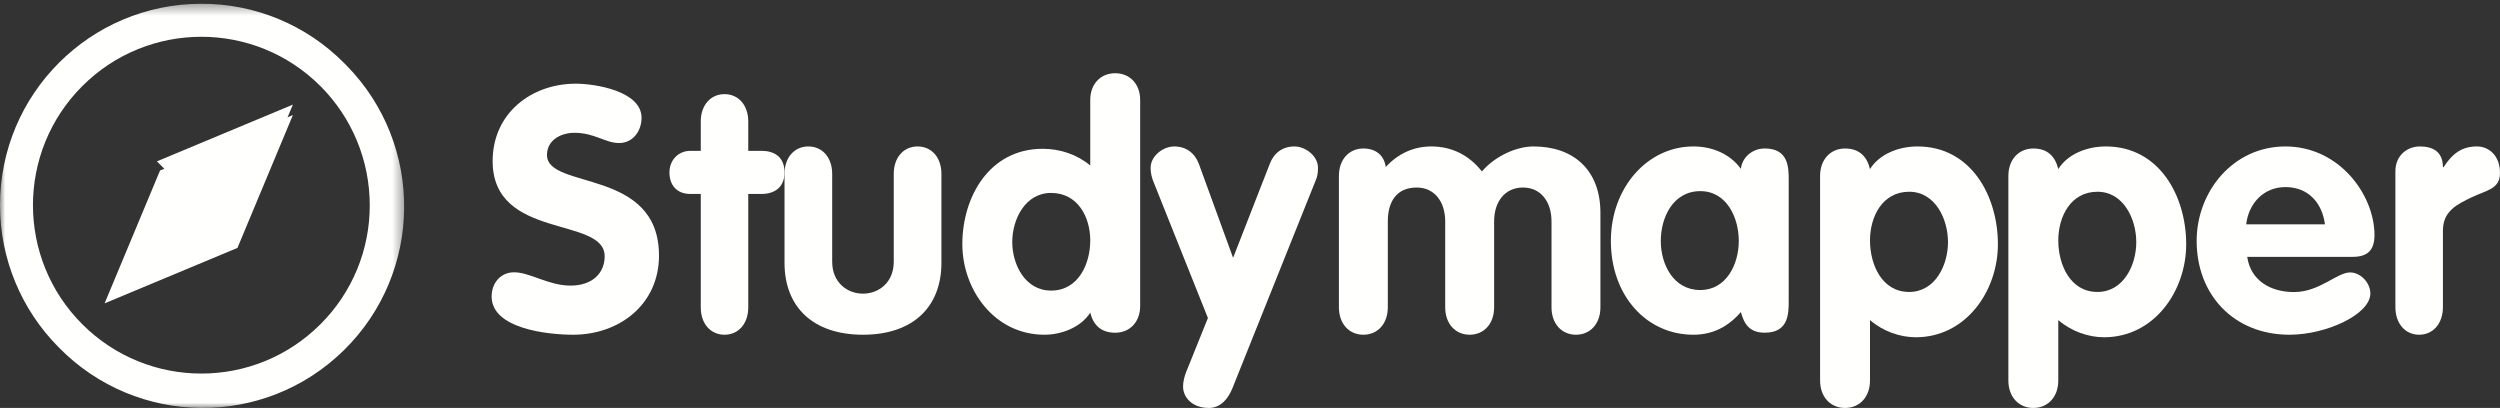
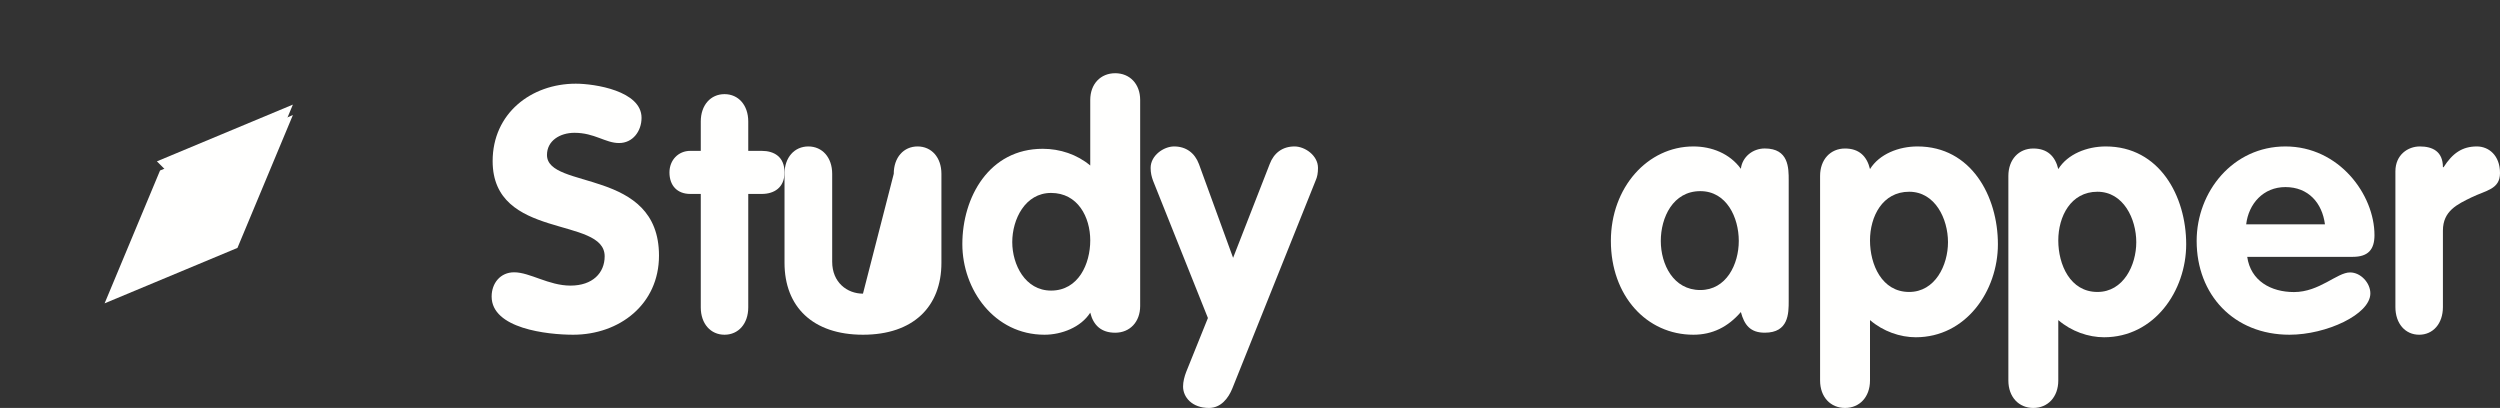
<svg xmlns="http://www.w3.org/2000/svg" xmlns:xlink="http://www.w3.org/1999/xlink" width="239px" height="39px" viewBox="0 0 239 39" version="1.1">
  <rect x="0" y="0" width="239" height="39" fill="#333333" stroke="none" />
  <title>Group</title>
  <defs>
-     <polygon id="path-1" points="0 0.36 38.638 0.36 38.638 39 0 39" />
-   </defs>
+     </defs>
  <g id="Fiche-Ecole" stroke="none" stroke-width="1" fill="none" fill-rule="evenodd">
    <g id="01.MVP_LOT1_HP_BTC_Etudiant_V2" transform="translate(-97, -4310)">
      <g id="Group-9" transform="translate(-113, 4211)">
        <g id="Group" transform="translate(210, 99)">
          <g id="Group-3">
            <mask id="mask-2" fill="white">
              <use xlink:href="#path-1" />
            </mask>
            <g id="Clip-2" />
            <path d="M30.634,30.996 L30.634,30.996 C24.349,37.284 14.156,37.285 7.868,30.999 C1.58,24.713 1.579,14.521 7.865,8.233 C14.151,1.945 24.343,1.944 30.631,8.23 C33.652,11.249 35.348,15.345 35.348,19.616 C35.359,23.887 33.662,27.984 30.634,30.996 Z M19.25,0.36 C8.615,0.364 -0.003,8.987 -8.63729185e-07,19.622 C0.002,24.725 2.029,29.62 5.637,33.23 C13.084,40.82 25.276,40.937 32.867,33.49 C40.459,26.043 40.575,13.851 33.128,6.259 C33.042,6.171 32.955,6.084 32.867,5.999 C29.263,2.376 24.36,0.345 19.25,0.36 L19.25,0.36 Z" id="Fill-1" fill="#FFFFFE" mask="url(#mask-2)" />
          </g>
          <polyline id="Fill-4" fill="#FFFFFE" points="10 29 22.7 23.7 28 11 15.3 16.3 10 29" />
          <polyline id="Fill-5" fill="#FFFFFE" points="22.575 23 28 10 15 15.425" />
          <path d="M61.332,11.261 C61.332,12.533 60.499,13.674 59.184,13.674 C57.87,13.674 56.844,12.696 54.92,12.696 C53.541,12.696 52.291,13.446 52.291,14.815 C52.291,18.174 63,16.021 63,24.435 C63,29.098 59.216,32 54.792,32 C52.322,32 47,31.413 47,28.348 C47,27.076 47.833,26.032 49.148,26.032 C50.655,26.032 52.451,27.304 54.535,27.304 C56.651,27.304 57.806,26.098 57.806,24.5 C57.806,20.652 47.096,22.967 47.096,15.402 C47.096,10.837 50.784,8 55.048,8 C56.844,8 61.332,8.685 61.332,11.261" id="Fill-6" fill="#FFFFFE" />
          <path d="M66.994,18.54 L65.986,18.54 C64.756,18.54 64,17.755 64,16.482 C64,15.306 64.851,14.423 65.986,14.423 L66.994,14.423 L66.994,11.614 C66.994,10.045 67.94,9 69.264,9 C70.587,9 71.533,10.045 71.533,11.614 L71.533,14.423 L72.825,14.423 C73.992,14.423 75,14.979 75,16.482 C75,17.951 73.992,18.54 72.825,18.54 L71.533,18.54 L71.533,29.386 C71.533,30.955 70.587,32 69.264,32 C67.94,32 66.994,30.955 66.994,29.386 L66.994,18.54" id="Fill-7" fill="#FFFFFE" />
-           <path d="M75,16.618 C75,15.047 75.95,14 77.278,14 C78.608,14 79.557,15.047 79.557,16.618 L79.557,25.029 C79.557,26.993 80.981,28.073 82.5,28.073 C84.019,28.073 85.443,26.993 85.443,25.029 L85.443,16.618 C85.443,15.047 86.392,14 87.721,14 C89.05,14 90,15.047 90,16.618 L90,25.127 C90,29.316 87.31,32 82.5,32 C77.69,32 75,29.316 75,25.127 L75,16.618" id="Fill-8" fill="#FFFFFE" />
+           <path d="M75,16.618 C75,15.047 75.95,14 77.278,14 C78.608,14 79.557,15.047 79.557,16.618 L79.557,25.029 C79.557,26.993 80.981,28.073 82.5,28.073 L85.443,16.618 C85.443,15.047 86.392,14 87.721,14 C89.05,14 90,15.047 90,16.618 L90,25.127 C90,29.316 87.31,32 82.5,32 C77.69,32 75,29.316 75,25.127 L75,16.618" id="Fill-8" fill="#FFFFFE" />
          <path d="M100.483,18.445 C97.998,18.445 96.772,20.971 96.772,23.144 C96.772,25.286 97.998,27.78 100.483,27.78 C103.101,27.78 104.228,25.222 104.228,22.985 C104.228,20.747 103.035,18.445 100.483,18.445 Z M109,29.251 C109,30.785 108.006,31.808 106.614,31.808 C105.288,31.808 104.526,31.105 104.228,29.89 C103.333,31.297 101.477,32 99.854,32 C95.049,32 92,27.684 92,23.336 C92,18.86 94.552,14.225 99.688,14.225 C101.345,14.225 102.969,14.768 104.228,15.823 L104.228,9.557 C104.228,8.023 105.222,7 106.614,7 C108.006,7 109,8.023 109,9.557 L109,29.251 L109,29.251 Z" id="Fill-9" fill="#FFFFFE" />
          <path d="M110.231,17.274 C110.099,16.91 110,16.547 110,16.05 C110,14.86 111.253,14 112.243,14 C113.398,14 114.223,14.628 114.619,15.687 L117.884,24.648 L121.382,15.687 C121.777,14.628 122.602,14 123.757,14 C124.747,14 126,14.86 126,16.05 C126,16.547 125.934,16.91 125.769,17.274 L117.819,37.115 C117.423,38.107 116.697,39 115.576,39 C113.959,39 113.101,37.975 113.101,36.95 C113.101,36.487 113.233,35.991 113.398,35.561 L115.477,30.402 L110.231,17.274" id="Fill-10" fill="#FFFFFE" />
-           <path d="M128,16.815 C128,15.244 128.974,14.196 130.338,14.196 C131.539,14.196 132.318,14.851 132.481,15.964 C133.617,14.72 135.111,14 136.831,14 C138.779,14 140.435,14.818 141.669,16.389 C142.968,14.884 145.013,14 146.604,14 C150.403,14 153,16.226 153,20.349 L153,29.382 C153,30.953 152.026,32 150.662,32 C149.299,32 148.325,30.953 148.325,29.382 L148.325,21.167 C148.325,19.269 147.286,17.927 145.598,17.927 C143.877,17.927 142.838,19.269 142.838,21.167 L142.838,29.382 C142.838,30.953 141.864,32 140.5,32 C139.136,32 138.162,30.953 138.162,29.382 L138.162,21.167 C138.162,19.269 137.124,17.927 135.435,17.927 C133.519,17.927 132.675,19.269 132.675,21.167 L132.675,29.382 C132.675,30.953 131.701,32 130.338,32 C128.974,32 128,30.953 128,29.382 L128,16.815" id="Fill-11" fill="#FFFFFE" />
          <path d="M162.55,27.727 C165.035,27.727 166.228,25.266 166.228,23.032 C166.228,20.799 165.068,18.273 162.55,18.273 C159.932,18.273 158.772,20.799 158.772,23.032 C158.772,25.266 159.965,27.727 162.55,27.727 Z M171,28.763 C171,29.96 171,31.806 168.713,31.806 C167.322,31.806 166.758,31.061 166.427,29.831 C165.201,31.255 163.71,32 161.887,32 C157.413,32 154,28.277 154,23.032 C154,17.917 157.513,14 161.887,14 C163.643,14 165.366,14.68 166.427,16.137 C166.559,15.004 167.554,14.194 168.713,14.194 C171,14.194 171,16.04 171,17.238 L171,28.763 L171,28.763 Z" id="Fill-12" fill="#FFFFFE" />
          <path d="M182.516,27.911 C185.002,27.911 186.228,25.352 186.228,23.154 C186.228,20.923 185.002,18.331 182.516,18.331 C179.965,18.331 178.772,20.693 178.772,22.99 C178.772,25.286 179.899,27.911 182.516,27.911 Z M174,16.822 C174,15.247 174.994,14.197 176.386,14.197 C177.712,14.197 178.474,14.919 178.772,16.165 C179.667,14.722 181.522,14 183.312,14 C188.448,14 191,18.757 191,23.35 C191,27.812 187.952,32.242 183.146,32.242 C181.655,32.242 180.031,31.684 178.772,30.601 L178.772,36.375 C178.772,37.95 177.778,39 176.386,39 C174.994,39 174,37.95 174,36.375 L174,16.822 L174,16.822 Z" id="Fill-13" fill="#FFFFFE" />
          <path d="M200.517,27.911 C203.002,27.911 204.228,25.352 204.228,23.154 C204.228,20.923 203.002,18.331 200.517,18.331 C197.965,18.331 196.772,20.693 196.772,22.99 C196.772,25.286 197.899,27.911 200.517,27.911 Z M192,16.822 C192,15.247 192.994,14.197 194.386,14.197 C195.712,14.197 196.474,14.919 196.772,16.165 C197.667,14.722 199.522,14 201.312,14 C206.448,14 209,18.757 209,23.35 C209,27.812 205.951,32.242 201.146,32.242 C199.655,32.242 198.031,31.684 196.772,30.601 L196.772,36.375 C196.772,37.95 195.778,39 194.386,39 C192.994,39 192,37.95 192,36.375 L192,16.822 L192,16.822 Z" id="Fill-14" fill="#FFFFFE" />
          <path d="M222.265,21.446 C222.002,19.407 220.687,17.885 218.484,17.885 C216.379,17.885 214.966,19.471 214.735,21.446 L222.265,21.446 Z M214.834,24.554 C215.163,26.853 217.103,27.921 219.306,27.921 C221.739,27.921 223.416,26.044 224.666,26.044 C225.685,26.044 226.606,27.047 226.606,28.05 C226.606,30.058 222.397,32 218.878,32 C213.552,32 210,28.18 210,23.032 C210,18.306 213.486,14 218.484,14 C223.613,14 227,18.597 227,22.482 C227,23.874 226.375,24.554 224.929,24.554 L214.834,24.554 L214.834,24.554 Z" id="Fill-15" fill="#FFFFFE" />
          <path d="M229,16.383 C229,14.794 230.199,14 231.335,14 C232.533,14 233.543,14.463 233.543,15.985 L233.606,15.985 C234.457,14.662 235.372,14 236.792,14 C237.896,14 239,14.827 239,16.548 C239,18.103 237.644,18.202 236.287,18.864 C234.931,19.526 233.543,20.155 233.543,22.04 L233.543,29.353 C233.543,30.941 232.597,32 231.271,32 C229.946,32 229,30.941 229,29.353 L229,16.383" id="Fill-16" fill="#FFFFFE" />
        </g>
      </g>
    </g>
  </g>
</svg>